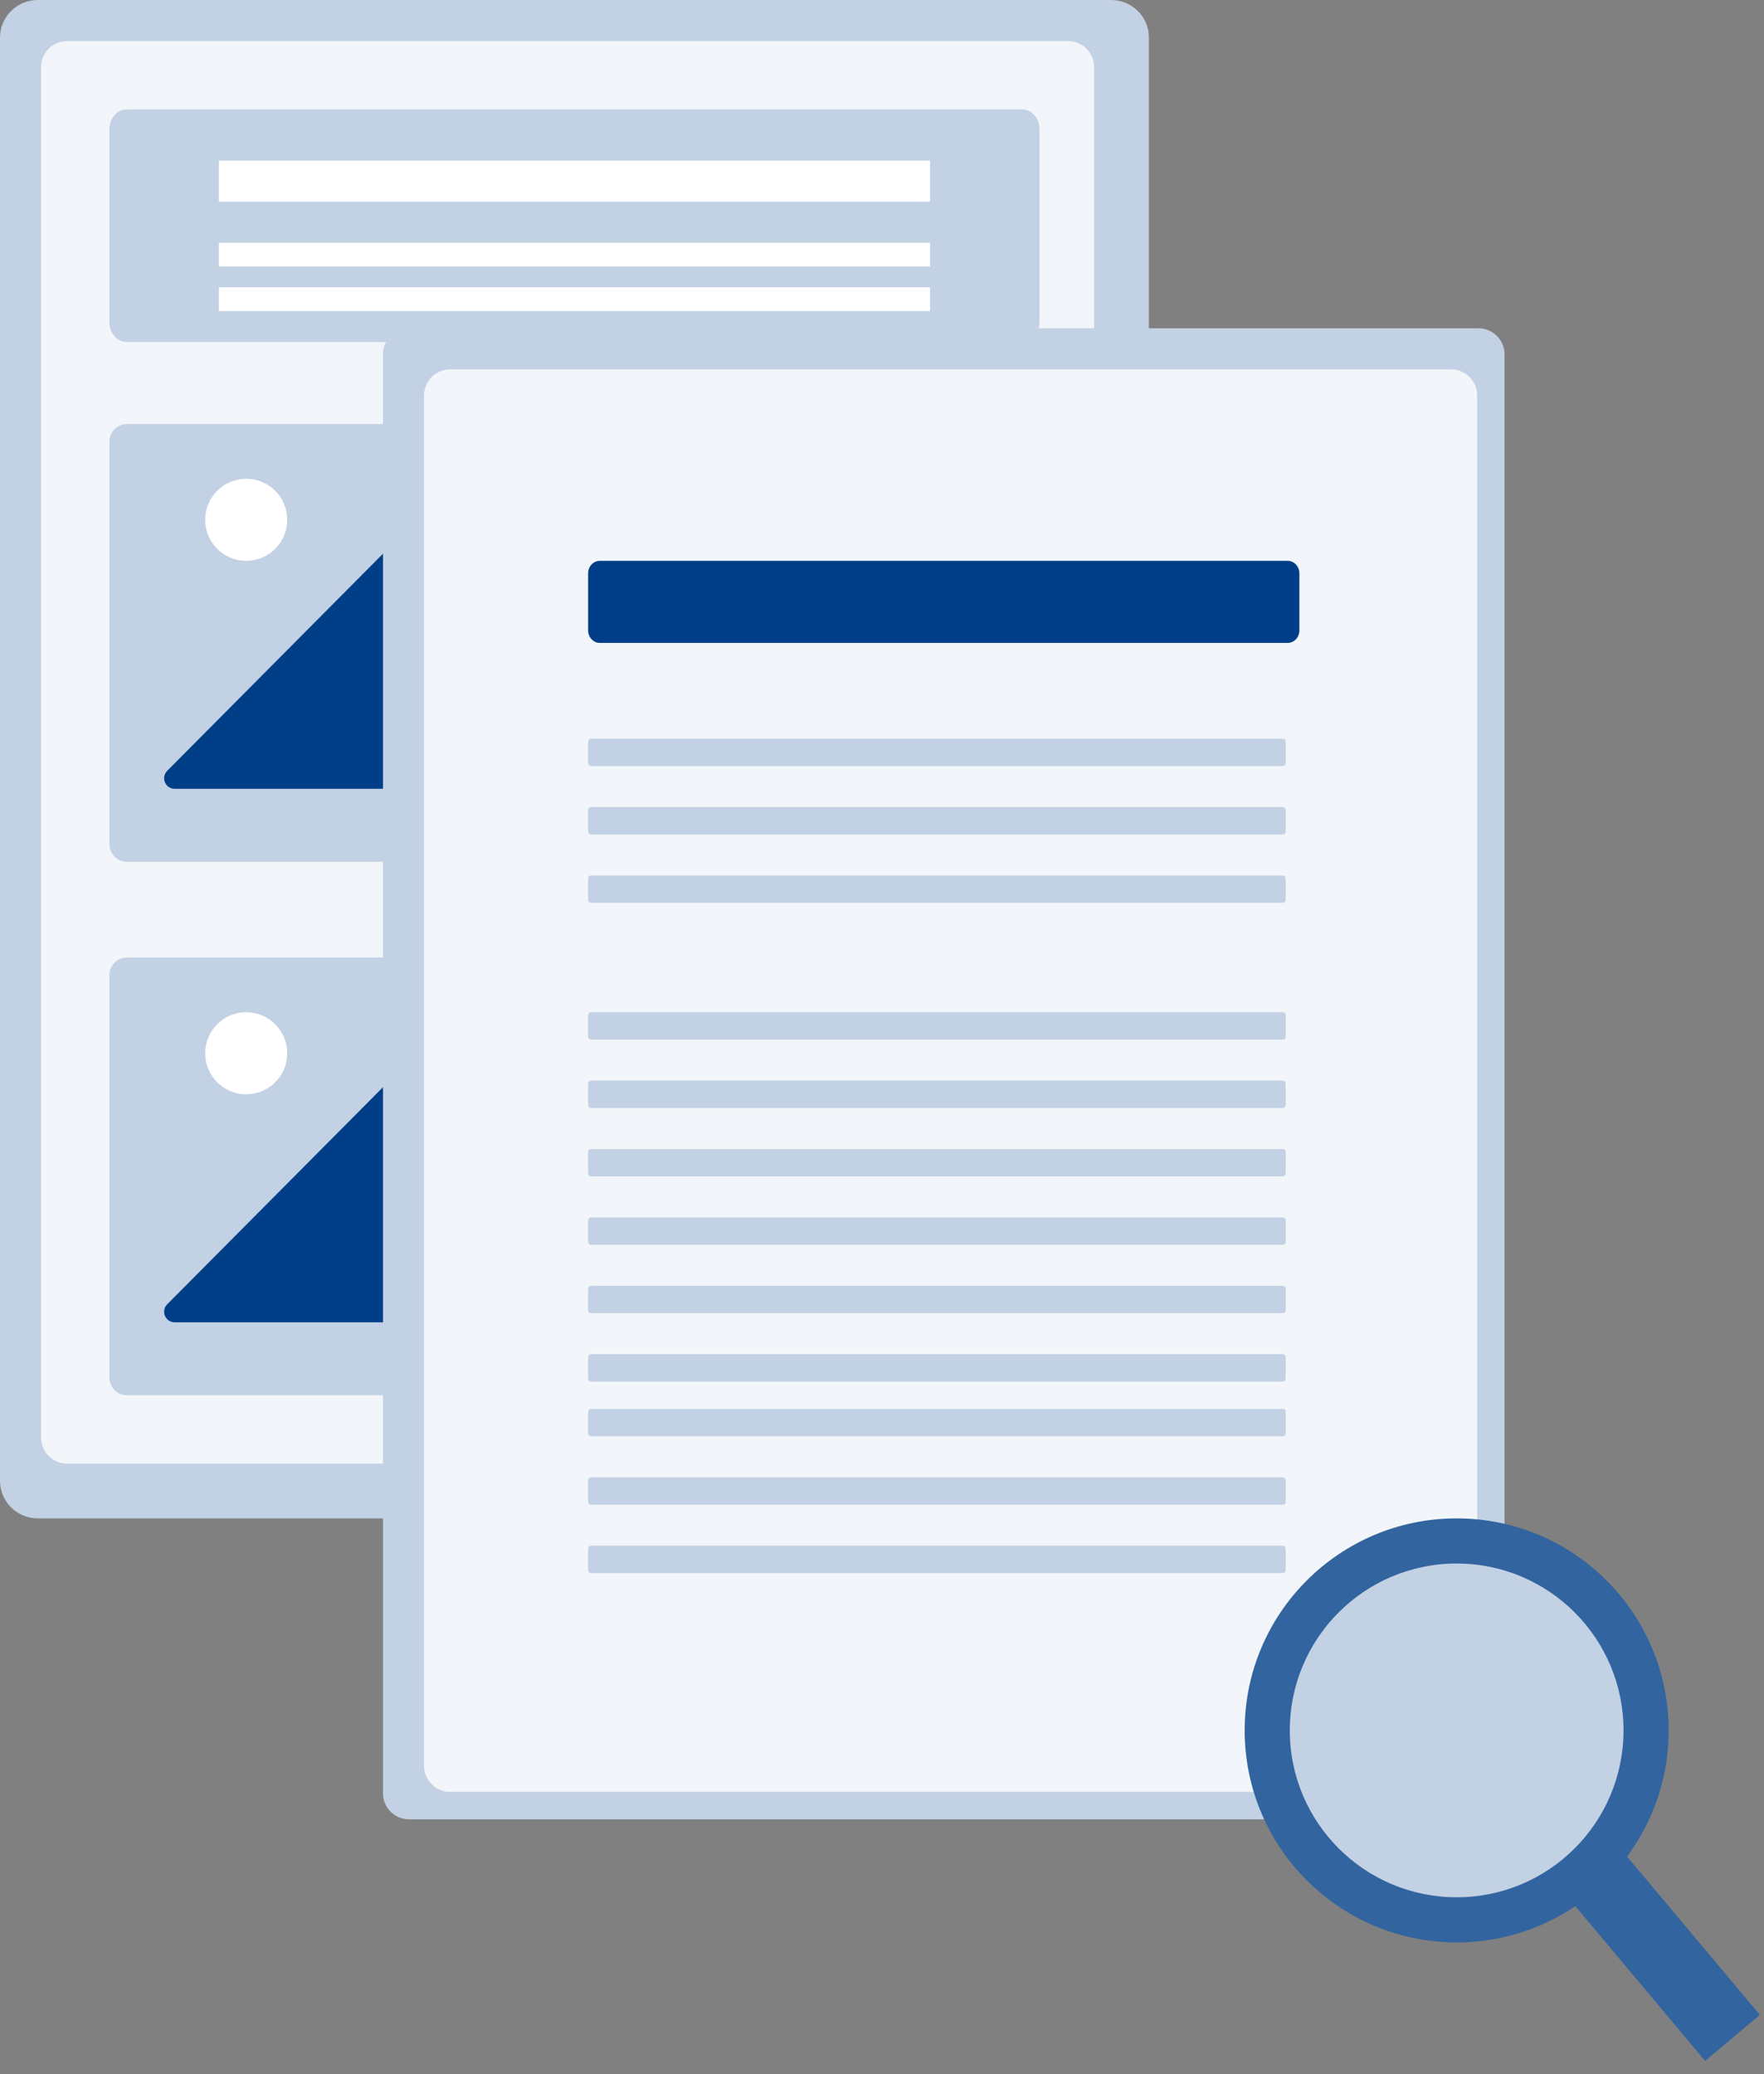
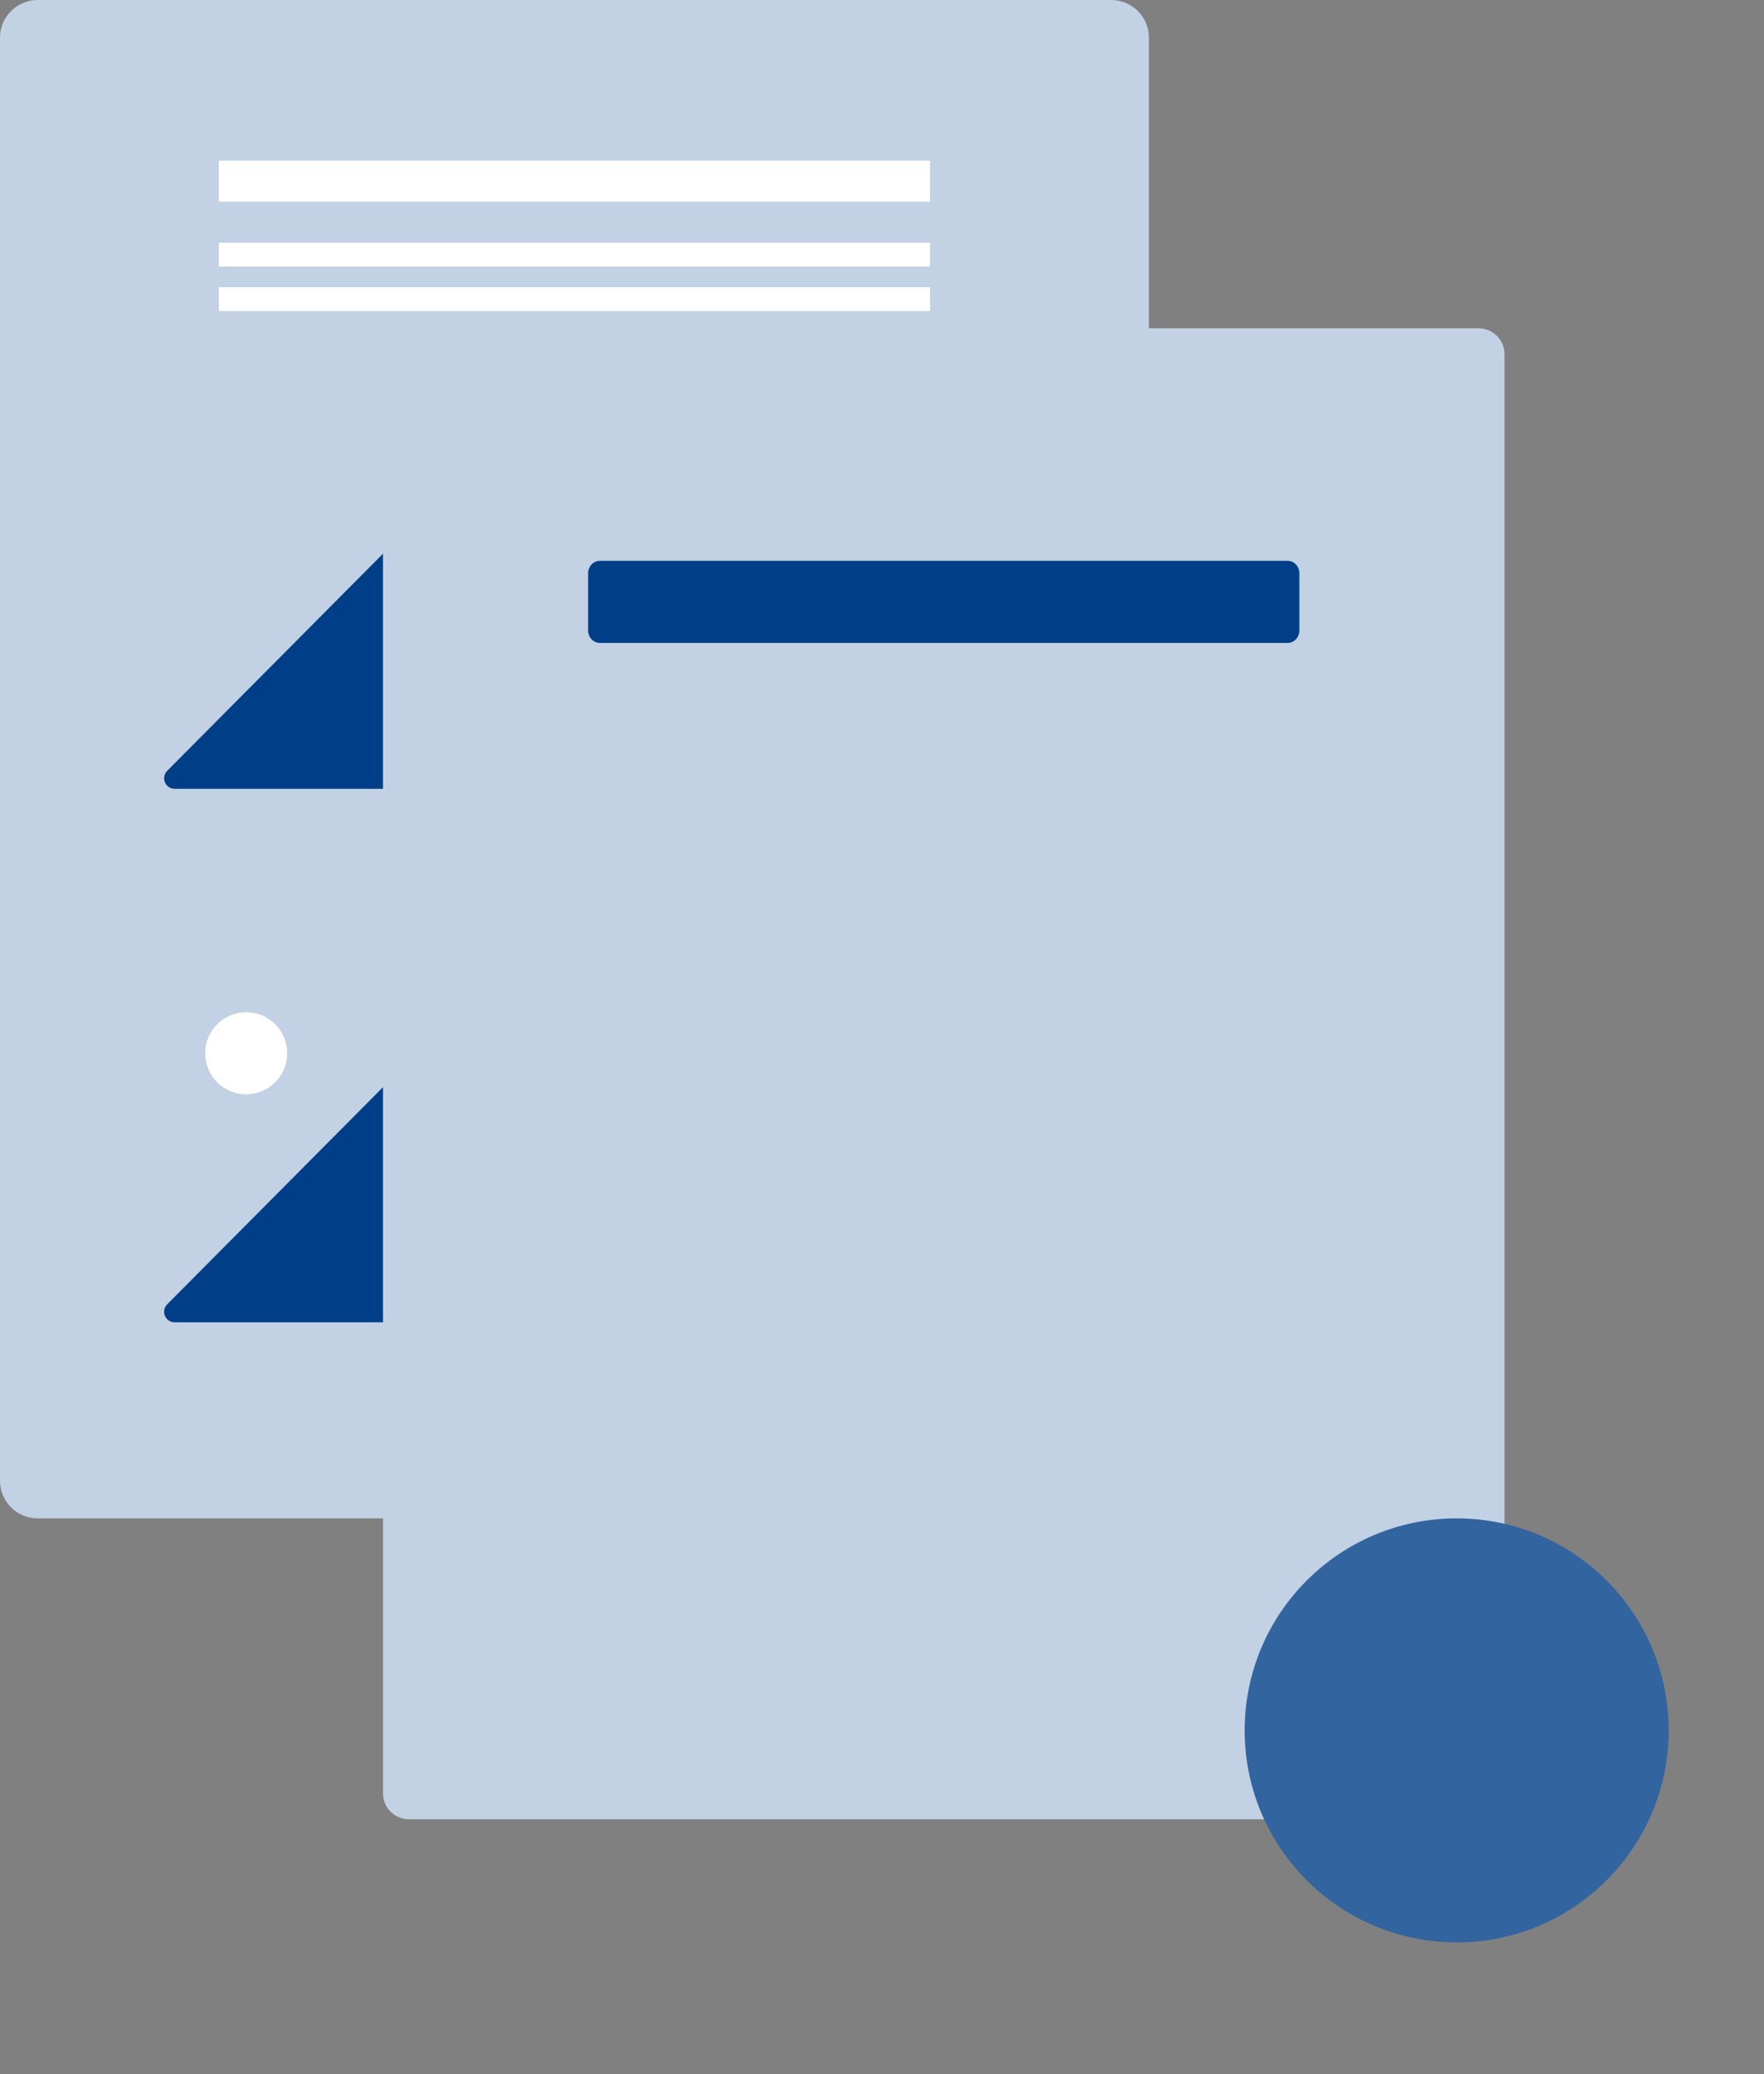
<svg xmlns="http://www.w3.org/2000/svg" width="74" height="87" viewBox="0 0 74 87">
  <rect x="0" y="0" width="74" height="87" fill="#808080" stroke="none" />
  <g fill="none" fill-rule="evenodd">
    <g>
      <g transform="translate(-813 -278) translate(813 278)">
        <path fill="#C2D1E3" fill-rule="nonzero" d="M46.615 0H1.582C.71.001.001.705 0 1.574v60.54c.001.87.709 1.574 1.582 1.575h45.033c.873-.001 1.58-.706 1.582-1.575V1.574C48.196.705 47.487.001 46.615 0z" />
-         <path fill="#F2F5F9" fill-rule="nonzero" d="M2.802 1.721c-.606.01-1.09.508-1.08 1.113v57.447c-.01.604.474 1.102 1.08 1.112h42.019c.606-.01 1.09-.508 1.08-1.112V2.834c.01-.605-.474-1.102-1.08-1.113H2.802z" />
        <path fill="#C2D1E3" fill-rule="nonzero" d="M5.315 4.59c-.4 0-.725.375-.725.836v8.082c0 .461.325.836.725.836h37.567c.4 0 .725-.375.725-.836V5.426c0-.46-.326-.836-.725-.836H5.315zM5.315 17.787c-.406.006-.73.34-.725.744v16.872c-.005.405.32.738.725.745h37.567c.406-.007.73-.34.725-.745V18.531c.005-.405-.32-.738-.725-.744H5.315z" />
        <path fill="#FFF" fill-rule="nonzero" d="M9.18 6.738H39.016V8.459H9.18zM9.18 10.18H39.016V11.18H9.18zM9.18 12.049H39.016V13.049H9.18z" />
        <path fill="#003F88" fill-rule="nonzero" d="M26.637 33.148h13.66c.179 0 .34-.108.407-.274.068-.165.03-.355-.095-.482l-8.743-8.796c-.172-.172-.45-.172-.622 0l-2.175 2.188c-.173.174-.407.272-.652.272-.244 0-.48-.098-.652-.272l-6.81-6.851c-.172-.173-.45-.173-.622 0L7.014 32.332c-.126.126-.163.316-.095.482.068.165.228.273.406.273h19.33l-.018.06z" />
-         <circle cx="10.328" cy="21.803" r="1.721" fill="#FFF" fill-rule="nonzero" />
        <path fill="#C2D1E3" fill-rule="nonzero" d="M5.315 40.164c-.406.006-.73.34-.725.744V57.78c-.005.405.32.738.725.745h37.567c.406-.007.73-.34.725-.745V40.908c.005-.405-.32-.738-.725-.744H5.315z" />
        <path fill="#003F88" fill-rule="nonzero" d="M26.637 55.525h13.66c.179 0 .34-.108.407-.274.068-.165.03-.355-.095-.482l-8.743-8.796c-.172-.172-.45-.172-.622 0l-2.175 2.188c-.173.174-.407.272-.652.272-.245 0-.48-.098-.652-.272l-6.81-6.851c-.172-.173-.45-.173-.622 0L7.014 54.709c-.126.126-.163.316-.095.482.068.165.228.273.406.273h19.33l-.018.06z" />
        <circle cx="10.328" cy="44.18" r="1.721" fill="#FFF" fill-rule="nonzero" />
        <path fill="#C2D1E3" fill-rule="nonzero" d="M17.157 13.77c-.603.001-1.09.487-1.091 1.087v60.368c0 .6.488 1.086 1.09 1.086h44.867c.603 0 1.091-.486 1.092-1.086V14.857c0-.6-.49-1.086-1.092-1.087H17.157z" />
-         <path fill="#F2F5F9" fill-rule="nonzero" d="M18.868 15.492c-.606.01-1.09.508-1.081 1.113V74.05c-.009.605.475 1.103 1.08 1.113h42.02c.605-.01 1.089-.508 1.08-1.113V16.605c.009-.605-.475-1.103-1.08-1.113h-42.02z" />
        <path fill="#003F88" fill-rule="nonzero" d="M25.161 23.525c-.27 0-.489.234-.489.522v2.398c0 .288.22.522.49.522h28.857c.27 0 .49-.234.49-.522v-2.398c0-.288-.22-.522-.49-.522H25.161z" />
        <path fill="#C2D1E3" fill-rule="nonzero" d="M24.793 30.984c-.067 0-.12.056-.12.125v.897c0 .07.053.125.12.125h29.02c.067 0 .121-.056.121-.125v-.897c0-.07-.054-.125-.12-.125H24.793zM24.793 33.852c-.067 0-.12.057-.12.126v.897c0 .069.053.125.12.125h29.02c.067 0 .121-.056.121-.125v-.897c0-.07-.054-.125-.12-.126H24.793zM24.793 36.721c-.067 0-.12.056-.12.126v.897c0 .069.053.125.12.125h29.02c.067 0 .121-.056.121-.125v-.898c0-.069-.054-.125-.12-.125H24.793zM24.793 42.459c-.067 0-.12.056-.12.125v.897c0 .07.053.125.12.126h29.02c.067 0 .121-.057.121-.126v-.897c0-.069-.054-.125-.12-.125H24.793zM24.793 45.328c-.067 0-.12.056-.12.125v.897c0 .07.053.125.12.125h29.02c.067 0 .121-.056.121-.125v-.897c0-.07-.054-.125-.12-.125H24.793zM24.793 48.197c-.067 0-.12.056-.12.125v.897c0 .07.053.125.12.125h29.02c.067 0 .121-.056.121-.125v-.897c0-.07-.054-.125-.12-.125H24.793zM24.793 51.066c-.067 0-.12.056-.12.125v.897c0 .069.053.125.12.125h29.02c.067 0 .121-.056.121-.125v-.897c0-.07-.054-.125-.12-.125H24.793zM24.793 53.934c-.067 0-.12.057-.12.126v.897c0 .069.053.125.12.125h29.02c.067 0 .121-.056.121-.125v-.897c0-.07-.054-.126-.12-.126H24.793zM24.793 56.803c-.067 0-.12.056-.12.125v.898c0 .069.053.125.12.125h29.02c.067 0 .121-.056.121-.125v-.898c0-.069-.054-.125-.12-.125H24.793zM24.793 59.098c-.067 0-.12.056-.12.126v.897c0 .069.053.125.12.125h29.02c.067 0 .121-.056.121-.125v-.897c0-.07-.054-.126-.12-.126H24.793zM24.793 61.967c-.067 0-.12.056-.12.125v.898c0 .069.053.125.12.125h29.02c.067 0 .121-.056.121-.125v-.898c0-.069-.054-.125-.12-.125H24.793zM24.793 64.836c-.067 0-.12.056-.12.125v.897c0 .07.053.126.12.126h29.02c.067 0 .121-.056.121-.126v-.897c0-.069-.054-.125-.12-.125H24.793z" />
        <circle cx="61.107" cy="72.582" r="8.893" fill="#32649F" fill-rule="nonzero" />
-         <circle cx="61.107" cy="72.582" r="7" fill="#C2D1E3" fill-rule="nonzero" />
-         <path fill="#32649F" d="M64.464 80.149H74.464V83.149H64.464z" transform="rotate(50 69.464 81.65)" />
      </g>
    </g>
  </g>
</svg>